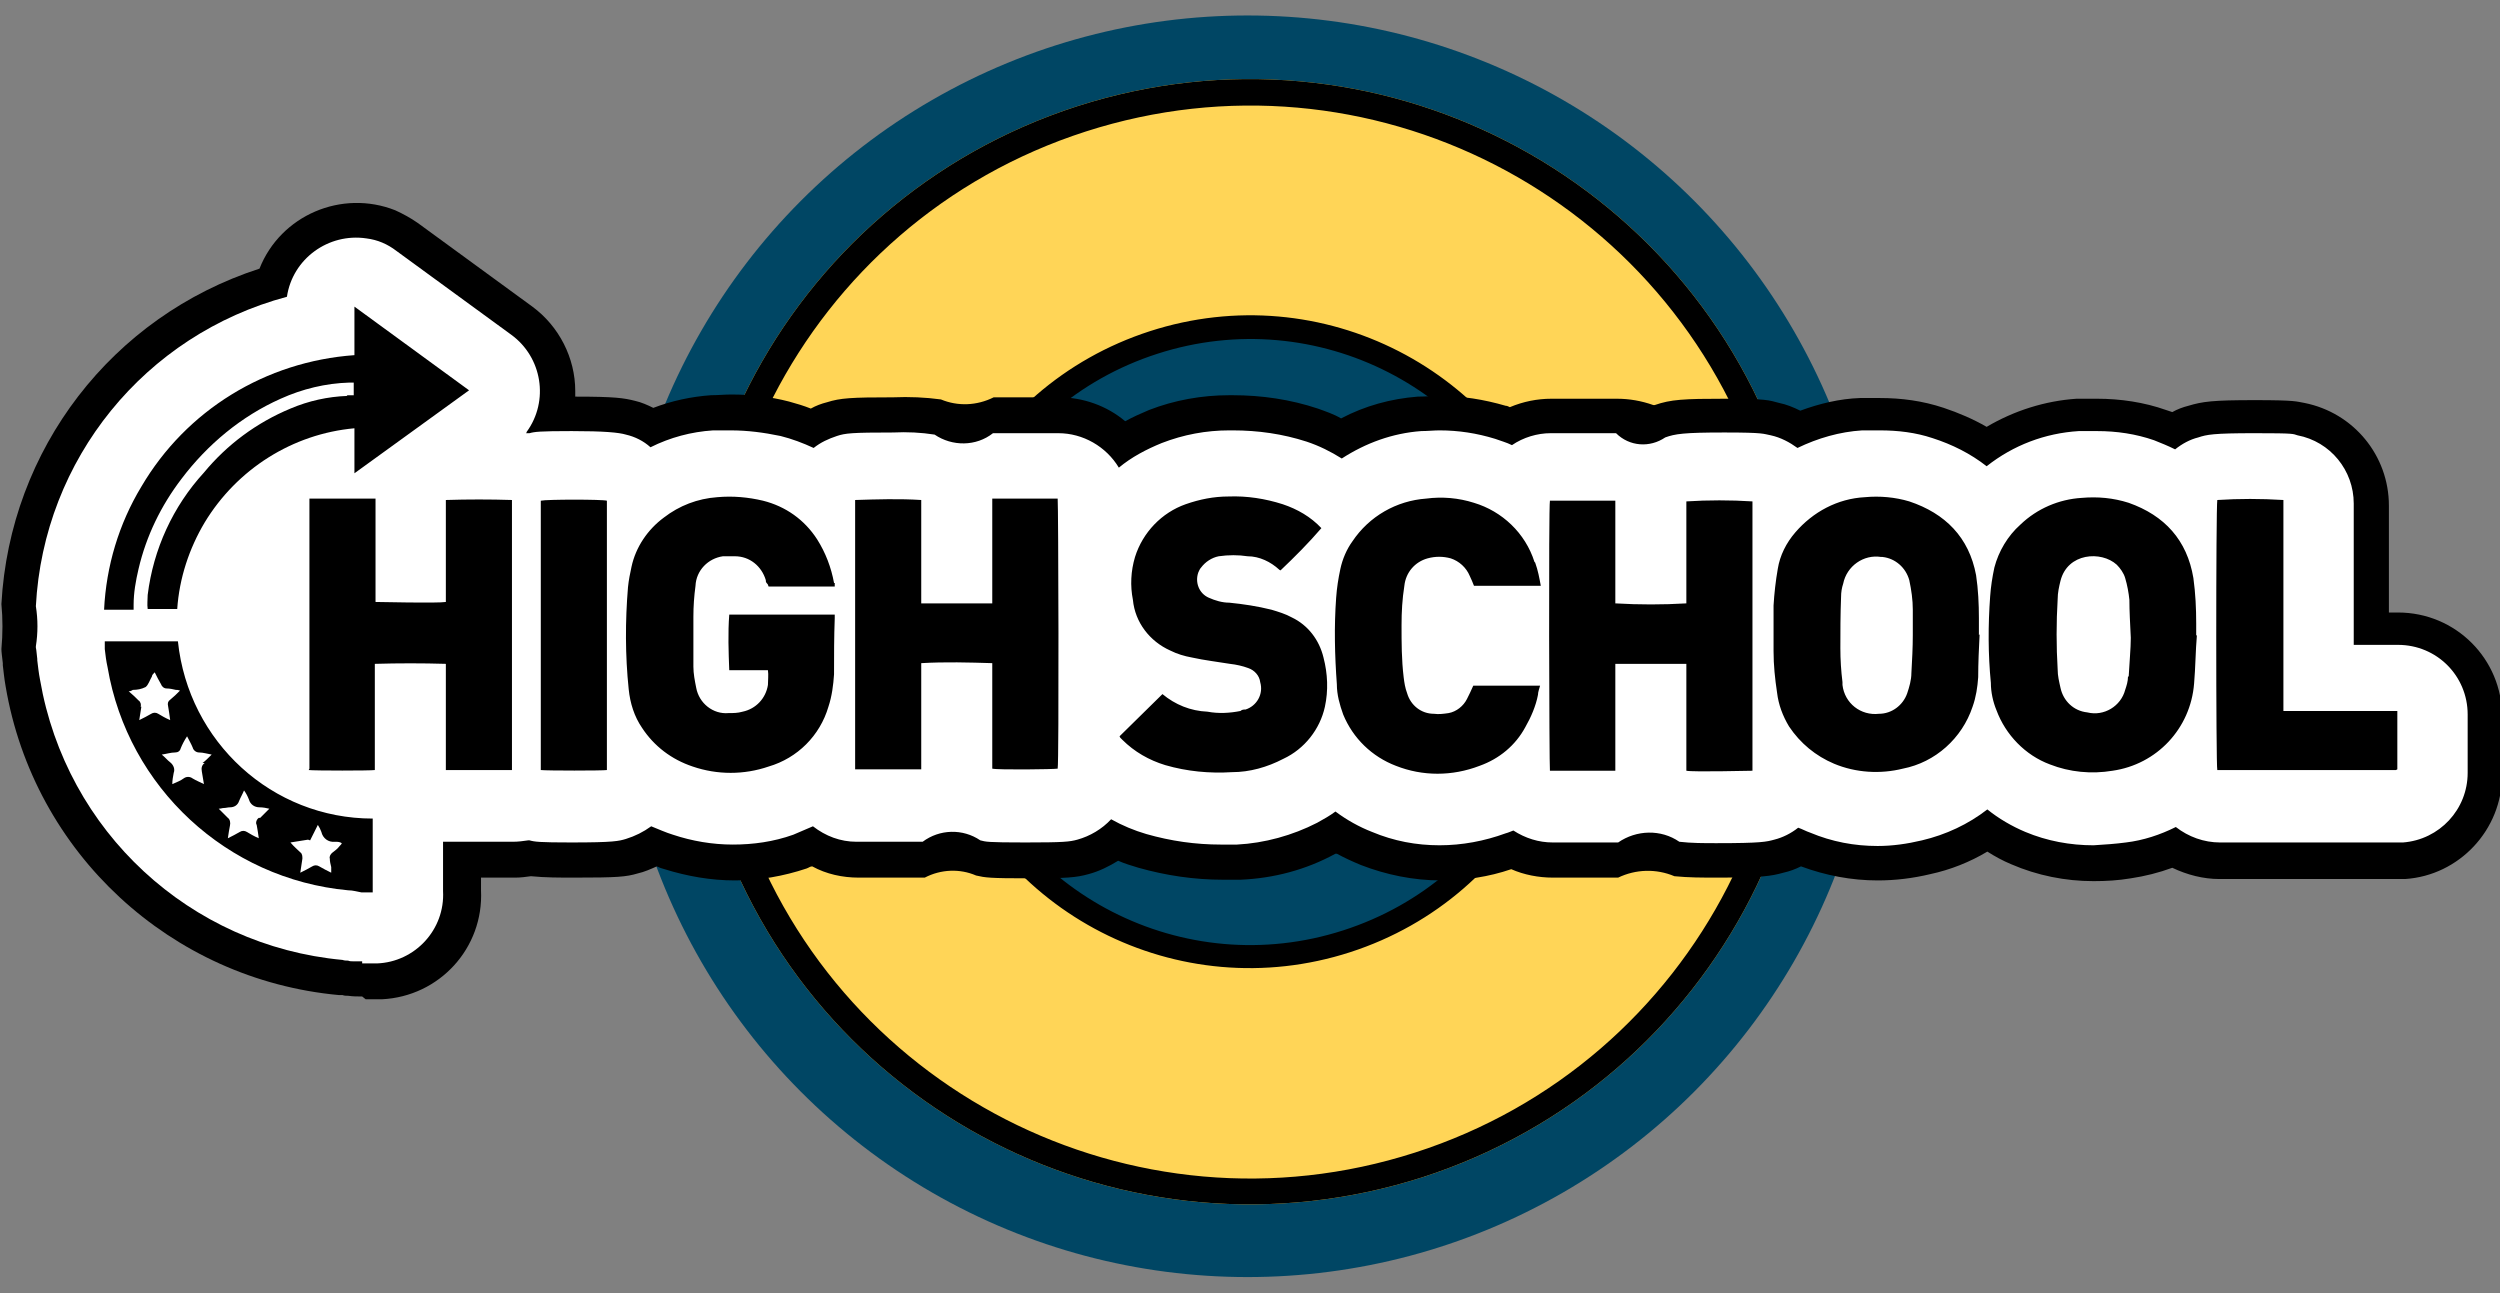
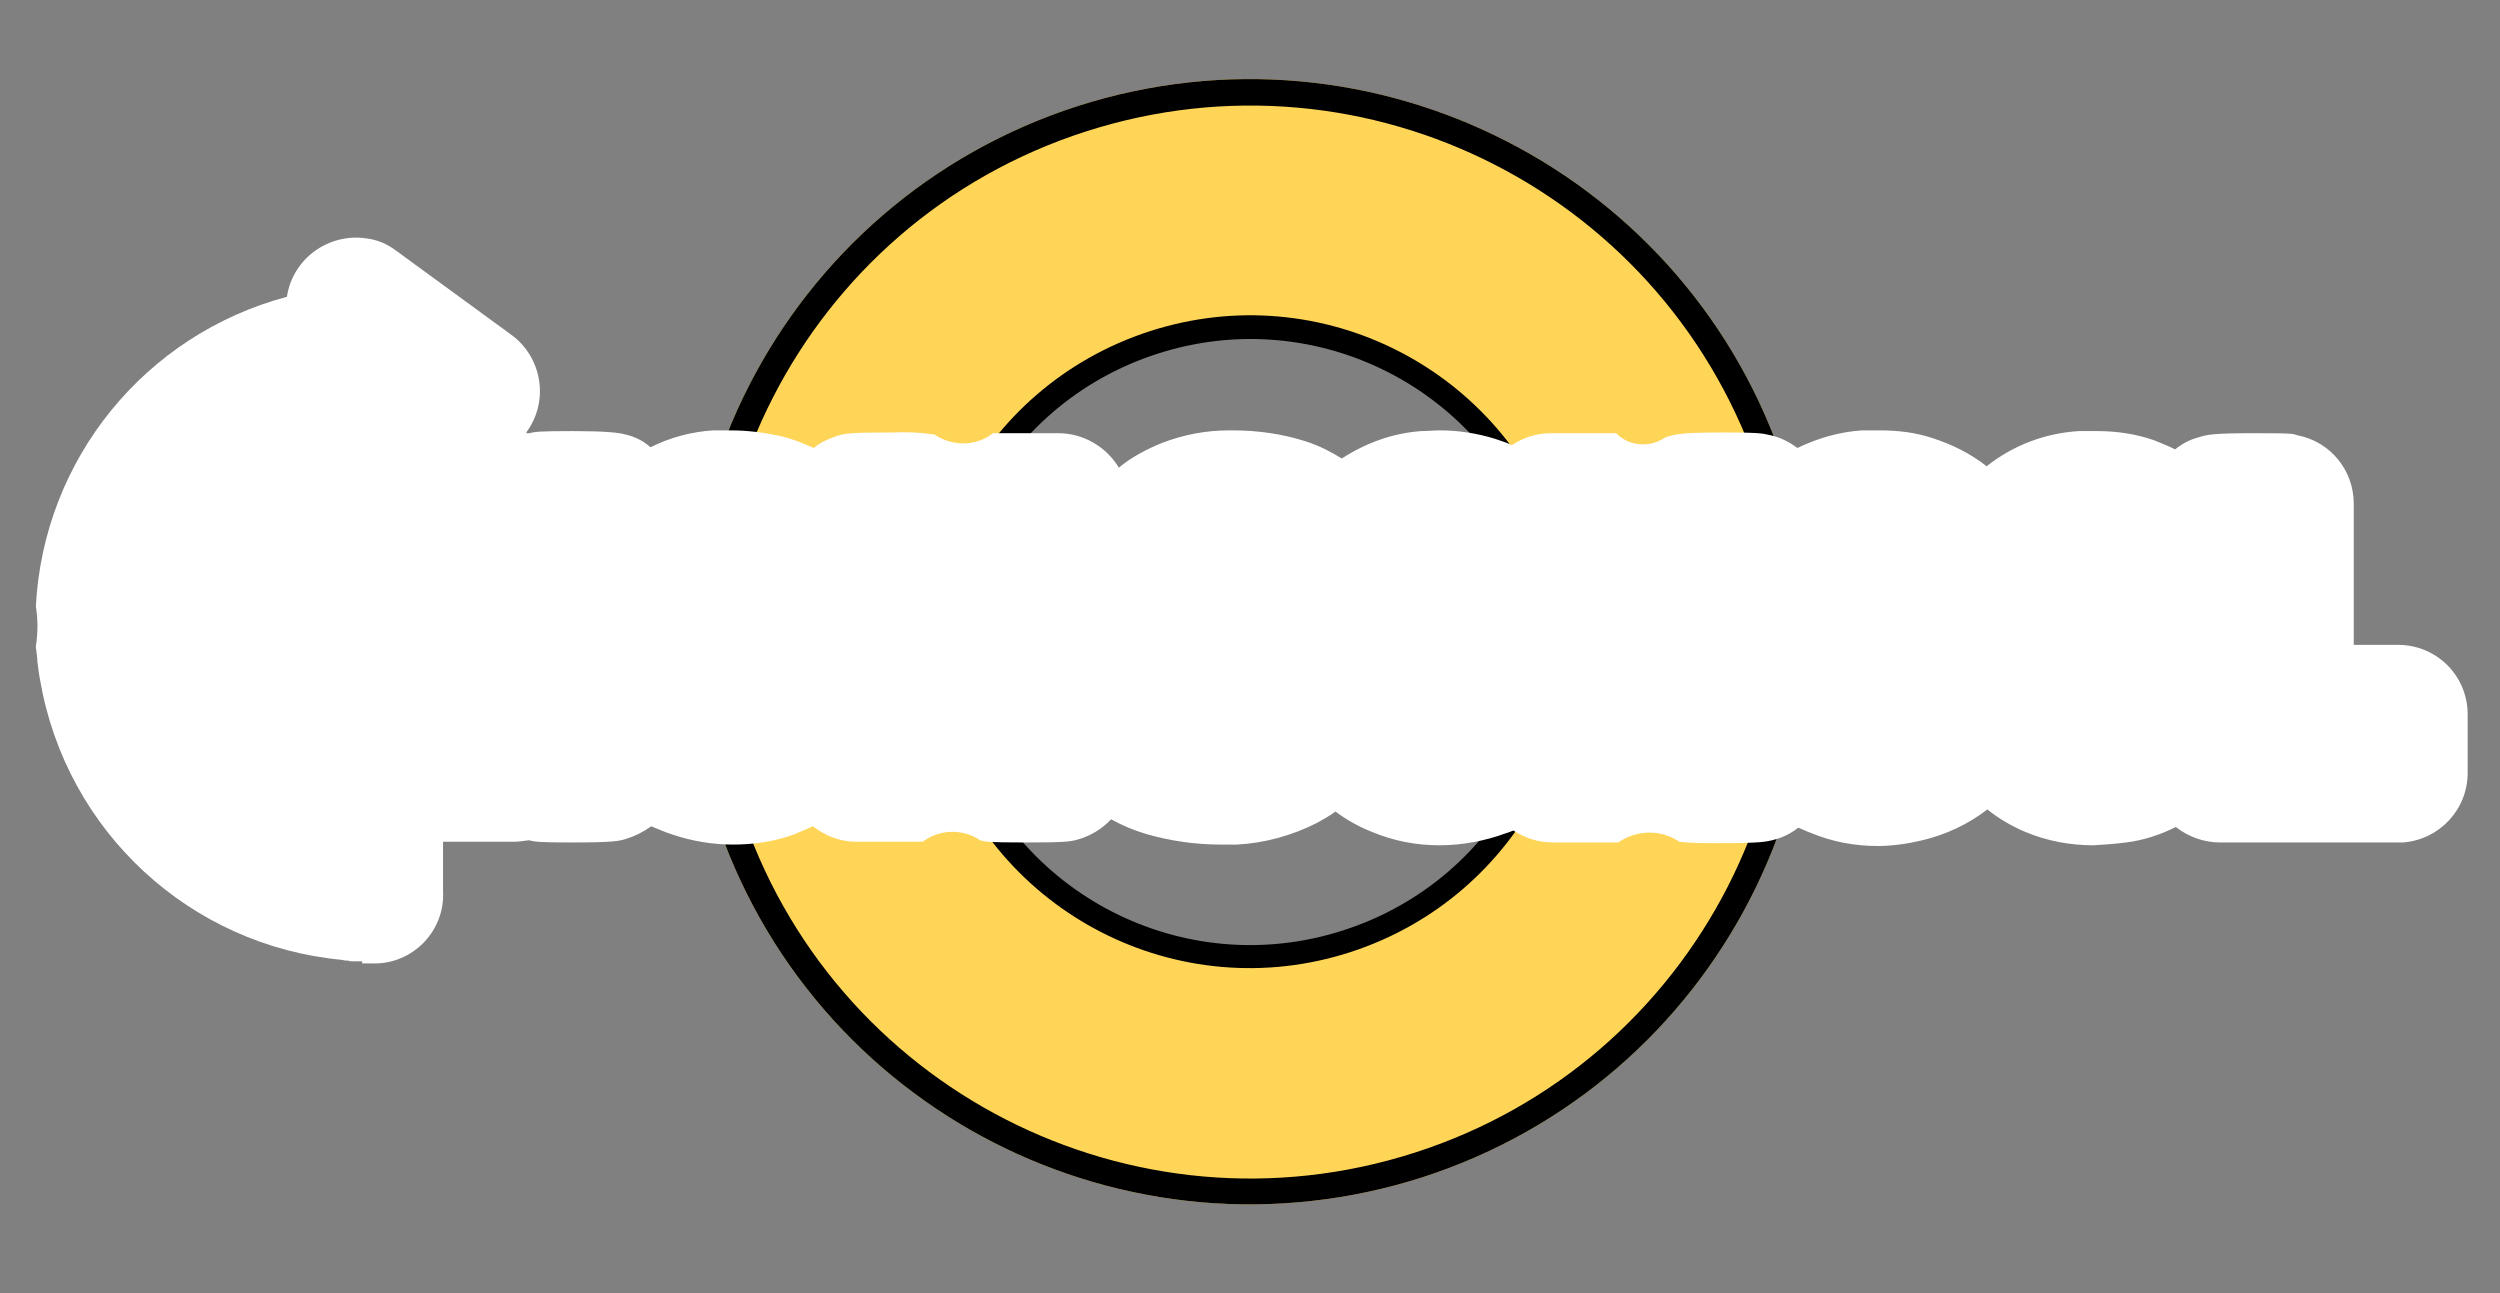
<svg xmlns="http://www.w3.org/2000/svg" id="Layer_1" data-name="Layer 1" width="355.5" height="183.9" version="1.1" viewBox="0 0 355.5 183.9">
  <rect x="0" y="0" width="355.5" height="183.9" fill="#808080" stroke="none" />
  <defs>
    <style>
      .cls-1 {
        fill: #000;
      }

      .cls-1, .cls-2, .cls-3, .cls-4 {
        stroke-width: 0px;
      }

      .cls-2 {
        fill: #ffd557;
      }

      .cls-3 {
        fill: #004664;
      }

      .cls-4 {
        fill: #fff;
      }
    </style>
  </defs>
  <g id="Group_31" data-name="Group 31">
-     <circle id="Ellipse_262" data-name="Ellipse 262" class="cls-3" cx="177.4" cy="91.9" r="89.7" />
    <path id="Path_81" data-name="Path 81" class="cls-2" d="M253.9,66.7C240.3,24.7,195.3,1.6,153.2,15.1c-42.1,13.6-65.1,58.6-51.6,100.7,13.6,42.1,58.6,65.1,100.7,51.6,0,0,0,0,0,0,42-13.6,65.1-58.6,51.6-100.7ZM135.7,104.8c-7.5-23.2,5.3-48.1,28.5-55.6s48.1,5.3,55.6,28.5c7.5,23.2-5.3,48.1-28.5,55.6-23.2,7.5-48.1-5.3-55.6-28.5,0,0,0,0,0,0Z" />
    <path id="Path_82" data-name="Path 82" class="cls-1" d="M250.4,67.9c12.9,40.1-9.1,83.1-49.2,96s-83.1-9.1-96-49.2c-12.9-40.1,9.1-83.1,49.2-96,40.1-12.9,83,9.1,96,49.2M133.6,105.5c7.9,24.4,34,37.8,58.4,29.9,24.4-7.9,37.8-34,29.9-58.4-7.9-24.4-34-37.8-58.4-29.9,0,0,0,0,0,0-24.4,7.9-37.8,34-29.9,58.4M253.9,66.7C240.3,24.7,195.3,1.6,153.2,15.1c-42.1,13.6-65.1,58.6-51.6,100.7,13.6,42.1,58.6,65.1,100.7,51.6,0,0,0,0,0,0,42-13.6,65.1-58.6,51.6-100.7h0ZM136.8,104.5c-7.3-22.6,5.1-46.9,27.8-54.2,22.6-7.3,46.9,5.1,54.2,27.8s-5.1,46.9-27.8,54.2c-22.6,7.3-46.9-5.1-54.2-27.8,0,0,0,0,0,0Z" />
    <g id="Group_30" data-name="Group 30">
-       <path id="Path_83" data-name="Path 83" class="cls-1" d="M51.5,141.7c-.7,0-1.3,0-2-.1-.3,0-.5,0-.8-.1h-.2c-.1,0-.2,0-.3,0-23.9-2.2-43.4-20.2-47.4-43.9-.2-1.1-.3-2.2-.4-3v-.3c-.1-.9-.2-1.6-.2-2h0c.2-2.2.2-4.3,0-6.4,1.2-22,15.7-40.9,36.7-47.7,3-7.6,11.7-11.3,19.3-8.3,1.1.5,2.2,1.1,3.2,1.8l16.3,11.9c3.8,2.8,6.1,7.3,6.1,12,0,.3,0,.5,0,.8,5.7,0,6.9.2,8.5.6.9.2,1.8.6,2.6,1,2.6-1,5.4-1.6,8.2-1.8,1,0,1.9-.1,2.9-.1,2.8,0,5.5.3,8.2,1,1.1.3,2.1.6,3.1,1,.7-.4,1.5-.7,2.3-.9,1.9-.6,3.4-.7,9.4-.7,2.3-.1,4.6,0,6.8.3,2.4,1,5.1.9,7.5-.3h9.3c3.4,0,6.8,1.2,9.4,3.4,1.1-.6,2.2-1.1,3.4-1.6,3.6-1.4,7.5-2.1,11.4-2.1h.5c4.1,0,8.2.6,12.1,1.9,1.1.4,2.3.8,3.3,1.4,3.4-1.8,7.1-2.8,10.9-3.1,1,0,2.1-.1,3.1-.1,3.2,0,6.3.5,9.4,1.4.2,0,.4.1.6.2,1.9-.8,3.9-1.2,5.9-1.2h9.3c1.8,0,3.5.3,5.2.9,0,0,.1,0,.2,0,2.3-.8,4.1-.9,10-.9s6.2.2,7.7.6c1,.2,2,.6,3,1.1,2.7-1,5.6-1.7,8.5-1.8,1,0,1.9,0,2.8,0,3.1,0,6.1.4,9.1,1.4,2.1.7,4.2,1.6,6.1,2.7,3.9-2.3,8.3-3.7,12.8-4,1,0,2,0,2.9,0,3.3,0,6.7.5,9.8,1.6.3.1.6.2.9.3.7-.4,1.5-.7,2.3-.9,2-.6,3.4-.8,9.4-.8s5.9.2,7.1.4c7,1.4,12,7.5,12,14.6v15.2h1.3c8.2,0,14.8,6.6,14.8,14.8v8.3c0,7.8-6.1,14.3-13.8,14.8h0c-.3,0-1,0-1.8,0h-24.6c-2.3,0-4.6-.6-6.7-1.6-1.9.7-3.9,1.2-5.9,1.5-1.8.3-3.5.4-5.3.4-4,0-8-.8-11.7-2.4-1.2-.5-2.3-1.1-3.4-1.8-2.5,1.5-5.3,2.6-8.1,3.2-2.5.6-5,.9-7.5.9-3.7,0-7.4-.7-10.9-2-.8.4-1.6.7-2.5.9-1.8.5-3.1.7-9.5.7-2,0-4,0-6-.2-2.6-1.1-5.5-1-8,.2h-9.3c-2,0-4.1-.4-5.9-1.2-3.2,1.1-6.6,1.6-10,1.6-3.9,0-7.8-.8-11.4-2.2-1.2-.5-2.3-1-3.4-1.6h-.2c-4.2,2.3-8.8,3.5-13.5,3.7-.8,0-1.7,0-2.5,0-4.1,0-8.1-.6-12-1.7-1-.3-2-.6-2.9-1-1.3.8-2.7,1.5-4.2,1.9-1.8.5-3.1.6-8.6.6s-6.1-.1-7.4-.4c-2.3-1-5-.9-7.3.3h-9.4c-2.3,0-4.6-.5-6.6-1.6-.3,0-.5.2-.8.3-3.3,1.1-6.7,1.7-10.2,1.7-3.4,0-6.8-.6-10-1.6-.4-.1-.7-.2-1.1-.4-.9.4-1.8.8-2.7,1-1.7.5-2.9.6-9.1.6-2,0-4.1,0-6.1-.2-.7.1-1.5.2-2.2.2h-4.9v1.8c.4,8.2-5.9,15.1-14.1,15.5-.2,0-.5,0-.7,0h-1.6Z" />
      <path id="Path_84" data-name="Path 84" class="cls-4" d="M51.5,136.7c-.4,0-.9,0-1.3,0-.2,0-.5,0-.7-.1-.3,0-.5,0-.8-.1-21.7-2-39.3-18.3-43-39.8-.2-1-.3-2-.4-2.8v-.2c-.1-.7-.1-1.2-.2-1.6v-.2c.3-1.9.3-3.8,0-5.7,1.1-20.9,15.5-38.6,35.7-44,.8-5.4,5.9-9.1,11.3-8.3,1.6.2,3,.8,4.3,1.8l16.3,11.9c4.4,3.2,5.4,9.4,2.2,13.8,0,0,0,.1-.1.2,0,0,.2,0,.3,0h.2c.7-.2,1.4-.3,6-.3s6.7.2,7.7.5c1.3.3,2.5.9,3.5,1.8,2.8-1.4,5.8-2.2,8.9-2.4.8,0,1.7,0,2.5,0,2.4,0,4.7.3,7.1.8,1.6.4,3.2,1,4.7,1.7,1-.8,2.1-1.3,3.3-1.7,1.2-.4,2.1-.5,8-.5,2-.1,4,0,5.9.3,2.5,1.7,5.9,1.7,8.3-.2h9.3c3.5,0,6.8,1.9,8.6,4.9,1.8-1.5,3.9-2.6,6.1-3.5,3.1-1.2,6.3-1.8,9.6-1.8h.5c3.6,0,7.1.5,10.5,1.6,1.8.6,3.4,1.4,5,2.4,3.4-2.2,7.2-3.6,11.3-3.9.9,0,1.8-.1,2.6-.1,2.7,0,5.3.4,7.9,1.2.8.3,1.6.5,2.4.9,1.6-1.1,3.6-1.7,5.5-1.7h9.3c1.9,1.9,4.8,2.1,7,.6,1.4-.5,2.6-.7,8.4-.7s5.5.2,6.6.4c1.4.3,2.7,1,3.8,1.8,2.9-1.4,6-2.3,9.2-2.5.9,0,1.7,0,2.5,0,2.6,0,5.1.3,7.5,1.1,2.8.9,5.4,2.2,7.7,4,3.8-3,8.3-4.7,13.1-5,.9,0,1.8,0,2.6,0,2.8,0,5.5.4,8.1,1.3,1,.4,2,.8,3,1.3,1-.8,2.1-1.4,3.3-1.7,1.2-.4,2.1-.6,8-.6s5.4.1,6.1.3c4.7.9,8,5,8,9.7v20.1h6.3c5.5,0,9.9,4.4,9.9,9.9h0v8.3c0,5.2-4,9.5-9.2,9.9h0c-.3,0-.8,0-1.4,0h-24.6c-2.3,0-4.5-.8-6.3-2.2-2.2,1.1-4.6,1.9-7.1,2.2-1.5.2-3,.3-4.6.4h0c-3.3,0-6.6-.6-9.7-1.9-1.9-.8-3.8-1.9-5.4-3.2-2.7,2.1-5.9,3.6-9.3,4.4-2.1.5-4.2.8-6.3.8-3.3,0-6.5-.6-9.6-1.9-.6-.2-1.1-.5-1.7-.7-1,.8-2.2,1.4-3.4,1.7-1.1.3-1.8.5-8.2.5-1.8,0-3.6,0-5.3-.2-2.6-1.8-6.1-1.7-8.7.1h-9.3c-2,0-3.9-.6-5.6-1.7-.3.1-.7.3-1.1.4-3,1.1-6.2,1.7-9.4,1.7-3.3,0-6.5-.6-9.6-1.9-1.8-.7-3.6-1.7-5.2-2.9-.8.6-1.7,1.1-2.6,1.6-3.5,1.8-7.5,2.9-11.4,3.1-.8,0-1.5,0-2.3,0h0c-3.6,0-7.1-.5-10.6-1.5-1.7-.5-3.4-1.2-5-2.1-1.3,1.4-3,2.4-4.8,2.9-1.1.3-1.9.4-7.4.4s-5.6-.1-6.4-.3c-2.5-1.7-5.8-1.6-8.2.2h-9.4c-2.3,0-4.4-.8-6.2-2.2-.9.4-1.9.8-2.8,1.2-2.8,1-5.7,1.4-8.6,1.4-2.9,0-5.8-.5-8.5-1.4-1-.3-2.1-.8-3.1-1.2-1.1.8-2.3,1.4-3.6,1.8-1,.3-1.7.5-7.8.5h0c-4.5,0-5.2-.1-5.9-.3h-.2c-.7.1-1.4.2-2.2.2h-9.4c-.2,0-.3,0-.5,0v7c.3,5.5-4,10.1-9.4,10.3-.1,0-.3,0-.5,0h-1.6Z" />
-       <path id="Path_85" data-name="Path 85" class="cls-1" d="M340.7,109.5c-.3,0-.6,0-.8,0h-24.6c-.2-.5-.2-37.3,0-38.4,3.1-.2,6.2-.2,9.4,0v30h16.2v8.3ZM53,126.9c0-.2,0-.5,0-.7v-9c0-.2,0-.5,0-.8-14.3,0-26.2-10.9-27.7-25.2h-10.4c0,.4,0,.8,0,1.1.1.9.2,1.7.4,2.6,2.9,17.1,17,30.1,34.2,31.7.7,0,1.3.2,1.9.3h1.6ZM36.8,116.3c-.3.2-.5.7-.3,1,.1.6.2,1.1.3,1.9-.7-.3-1.2-.6-1.7-.9-.3-.2-.7-.2-1,0-.5.3-1.1.6-1.7.9.1-.7.2-1.3.3-1.8.1-.4,0-.9-.3-1.1-.4-.4-.8-.8-1.3-1.3.3,0,.5-.1.7-.1.3,0,.6-.1.9-.1.6,0,1.1-.3,1.3-.9.2-.5.5-1,.7-1.5.3.4.5.8.7,1.3.2.7.8,1.1,1.5,1.1.5,0,1,.1,1.4.2-.5.5-.9.9-1.3,1.3h0ZM20,100.5c.1-.3,0-.7-.3-.9-.4-.4-.8-.8-1.4-1.3.3,0,.4-.1.6-.2.6,0,1.2-.1,1.8-.4.4-.3.6-1,.9-1.5,0-.2.2-.4.4-.6.3.6.6,1.2.9,1.7.1.3.4.6.8.6.4,0,.9.1,1.3.2.2,0,.3,0,.6.1-.5.5-.9.9-1.4,1.3-.3.2-.4.5-.3.9.1.6.2,1.2.3,2-.7-.3-1.2-.6-1.7-.9-.3-.2-.7-.2-1,0-.5.3-1.1.6-1.7.9.1-.7.2-1.3.3-1.9h0ZM44.1,119.5l1.1-2.2c.2.3.4.7.5,1,.2.9,1,1.5,1.9,1.4.4,0,.7,0,1,.2,0,.1-.2.3-.3.4-.3.4-.7.7-1.1,1-.2.2-.4.5-.3.8,0,.4.1.8.2,1.2,0,.2,0,.5,0,.8-.6-.3-1.2-.6-1.7-.9-.3-.2-.7-.2-1,0-.5.3-1.1.6-1.7.9.1-.7.2-1.4.3-2,0-.3,0-.7-.3-.9-.4-.4-.9-.8-1.4-1.4l2.5-.4ZM29.1,108.5c-.4.3-.5.7-.4,1.2.1.6.2,1.2.3,1.8-.6-.3-1.1-.5-1.6-.8-.4-.3-.9-.3-1.3,0-.4.3-.9.5-1.6.8,0-.5.1-1.1.2-1.6.2-.5,0-1.1-.5-1.5-.4-.3-.7-.7-1.2-1.1.7-.1,1.3-.3,1.9-.3.4,0,.7-.2.8-.6.2-.5.5-1.1.9-1.7.3.6.6,1.1.8,1.6.1.4.5.7.9.7.6,0,1.2.2,1.8.3-.5.5-.9.9-1.3,1.2h0ZM141.1,85.8h-10.1v-14.7c-3.1-.2-6.3-.1-9.4,0v38.3h9.4v-10.1c0-1.7,0-3.4,0-5,3.4-.2,6.8-.1,10.1,0v15c.8.2,8.8.1,9.3,0,.2-.9.1-37.8,0-38.4h-9.3v14.7ZM43.9,109.5c.8.1,8.8.1,9.4,0v-10.1c0-.8,0-1.7,0-2.5s0-1.7,0-2.5c3.4-.1,6.7-.1,10.1,0v15.1h9.4v-38.4c-3.1-.1-6.3-.1-9.4,0v4.8c0,1.6,0,3.3,0,4.9,0,1.6,0,3.2,0,4.8-1.1.2-9.5,0-10,0v-9.8c0-.8,0-1.6,0-2.4s0-1.6,0-2.5h-9.4v38.4ZM239.8,71.2v14.6c-3.4.2-6.7.2-10.1,0v-9.8c0-.8,0-1.6,0-2.4,0-.8,0-1.6,0-2.4h-9.3c-.2.8-.1,37.9,0,38.4h9.3v-15.2h10.1v15.2c1,.2,8.9,0,9.4,0v-38.3c-3.1-.2-6.3-.2-9.4,0h0ZM118.6,82.9c-.4-2.2-1.2-4.3-2.4-6.2-1.8-2.8-4.5-4.7-7.7-5.5-2.1-.5-4.3-.7-6.5-.5-2.8.2-5.4,1.2-7.6,2.9-2.3,1.7-4,4.2-4.6,7-.2.9-.4,1.9-.5,2.9-.4,4.8-.4,9.7.1,14.5.2,2,.8,3.9,1.9,5.5,1.7,2.6,4.2,4.5,7.2,5.5,3.5,1.2,7.3,1.2,10.8,0,4.1-1.2,7.3-4.4,8.5-8.5.5-1.5.7-3.1.8-4.6,0-2.7,0-5.3.1-8,0-.2,0-.3,0-.5h-15c-.2,2.6-.1,5.3,0,7.9h5.5c.1.7,0,1.4,0,2.1-.3,1.9-1.7,3.4-3.6,3.8-.7.2-1.3.2-2,.2-2.2.2-4.2-1.4-4.6-3.6-.2-1-.4-2-.4-3,0-2.4,0-4.7,0-7.1,0-1.5.1-2.9.3-4.4.1-2.2,1.8-3.9,3.9-4.2.6,0,1.1,0,1.7,0,2.1,0,3.8,1.4,4.4,3.4,0,.2,0,.3.2.5s.1.3.2.4h9.4c0-.2,0-.4,0-.5h0ZM312.3,90.4c0-.6,0-1.1,0-1.7,0-2.2-.1-4.3-.4-6.5-.9-5.4-4.1-8.9-9.2-10.7-2.2-.7-4.4-.9-6.7-.7-3.2.2-6.3,1.5-8.7,3.8-1.8,1.6-3.1,3.8-3.7,6.1-.3,1.4-.5,2.7-.6,4.1-.3,4.1-.3,8.2.1,12.3,0,1.3.3,2.7.8,3.9,1.3,3.5,4.1,6.4,7.6,7.7,2.8,1.1,5.9,1.4,8.9.9,6.3-.9,11.1-6,11.6-12.4.2-2.3.2-4.6.4-6.9h0ZM302.6,96.2c0,.7-.2,1.3-.4,1.9-.6,2.3-3,3.8-5.4,3.2-1.9-.2-3.4-1.6-3.8-3.5-.2-.9-.4-1.7-.4-2.6-.2-3.3-.2-6.7,0-10,0-.9.2-1.8.4-2.6,1-4,5.8-4.3,8-2.3.5.5,1,1.2,1.2,1.9.3,1,.5,2.1.6,3.1,0,1.6.1,3.3.2,5.4,0,1.5-.2,3.5-.3,5.5h0ZM281.4,90.3c0-.8,0-1.6,0-2.4,0-2-.1-4.1-.4-6.1-1-5.4-4.4-8.8-9.5-10.5-2-.6-4.2-.8-6.3-.6-3.9.2-7.4,2.1-9.9,5-1.3,1.5-2.2,3.3-2.5,5.2-.3,1.7-.5,3.5-.6,5.2,0,2.2,0,4.3,0,6.5,0,2,.2,3.9.5,5.9.2,1.7.8,3.3,1.7,4.8,1.6,2.4,3.8,4.2,6.4,5.3,3.1,1.3,6.6,1.5,9.8.7,4.6-.9,8.4-4.3,9.9-8.8.5-1.4.7-2.8.8-4.2,0-2,.1-4.1.2-6.1h0ZM271.8,95.7c0,1-.3,2-.6,2.9-.6,1.7-2.2,2.9-4,2.9-2.6.3-4.9-1.5-5.2-4.1,0-.1,0-.2,0-.4-.2-1.6-.3-3.2-.3-4.8,0-2.4,0-4.8.1-7.3,0-.7.1-1.3.3-1.9.5-2.5,2.9-4.2,5.4-3.8,0,0,.1,0,.2,0,1.8.2,3.3,1.5,3.8,3.3.3,1.4.5,2.8.5,4.2,0,1.2,0,2.4,0,3.6h0c0,1.8-.1,3.6-.2,5.4h0ZM159.3,104.9c0,0,.2.2.3.3,1.7,1.7,3.8,2.9,6.1,3.6,3.1.9,6.3,1.2,9.5,1,2.5,0,5-.7,7.3-1.9,3-1.4,5.2-4.2,5.9-7.4.5-2.3.4-4.7-.2-7-.6-2.5-2.2-4.6-4.5-5.7-.9-.5-1.9-.8-2.9-1.1-2-.5-4-.8-6-1-1,0-2-.3-2.9-.7-1.4-.6-2-2.2-1.5-3.6.1-.2.2-.5.4-.7.6-.8,1.5-1.4,2.5-1.6,1.4-.2,2.8-.2,4.1,0,1.7,0,3.3.8,4.5,1.9,0,0,.1.1.2.1,2-1.9,4-3.9,5.8-6-1.5-1.6-3.4-2.7-5.5-3.4-2.5-.8-5.1-1.2-7.7-1.1-2.1,0-4.1.4-6.1,1.1-3.4,1.2-6.1,4-7.2,7.5-.6,2-.7,4.1-.3,6.1.3,3.2,2.4,5.9,5.3,7.2,1,.5,2,.8,3.1,1,1.8.4,3.6.6,5.4.9.9.1,1.8.3,2.6.6.9.3,1.6,1.1,1.7,2,.5,1.7-.5,3.4-2.1,3.9,0,0-.1,0-.2,0-.2,0-.4.1-.5.2-1.5.3-3.1.4-4.7.1-2.4-.1-4.6-1-6.4-2.5l-6.1,6ZM218.2,79.9c-1.3-4.1-4.6-7.2-8.6-8.4-2.2-.7-4.5-.9-6.8-.6-4.2.3-8.1,2.5-10.5,6.1-.8,1.1-1.4,2.5-1.7,3.9-.3,1.4-.5,2.7-.6,4.1-.3,4.1-.2,8.2.1,12.3,0,1.5.4,2.9.9,4.3,1.4,3.4,4.1,6,7.5,7.3,3.8,1.5,8,1.5,11.9,0,2.8-1,5.1-2.9,6.5-5.5.8-1.4,1.5-3,1.8-4.6,0-.4.2-.9.3-1.3h-9.5c-.3.7-.6,1.3-.9,1.9-.5,1-1.5,1.8-2.6,2-.7.1-1.4.2-2.1.1-1.8,0-3.3-1.2-3.8-2.9-.3-.8-.4-1.5-.5-2.3-.3-2.5-.3-4.9-.3-7.4,0-1.9.1-3.7.4-5.6.2-1.9,1.5-3.4,3.3-3.9,1.1-.3,2.2-.3,3.3,0,1.2.4,2.2,1.3,2.7,2.5.2.4.4.9.6,1.4h9.5c-.2-1.1-.4-2.2-.8-3.3ZM49.4,56.3c-2.8.1-5.5.7-8.1,1.8-4.8,2-9,5.1-12.3,9.1-4.4,4.8-7.2,10.9-8,17.4,0,.7-.1,1.3,0,2h4.2c.3-4.4,1.7-8.6,3.9-12.3,4.6-7.6,12.5-12.6,21.3-13.4v6.4l16.3-11.8-16.3-11.9v2.4c0,.7,0,1.5,0,2.2s0,1.5,0,2.3c-12.6.9-23.9,7.8-30.3,18.7-3.2,5.3-5,11.3-5.3,17.5h4.2c0-.2,0-.4,0-.7,0-1.7.3-3.4.7-5.1,1.1-4.7,3.2-9,6.1-12.8,3.7-4.9,8.5-8.9,14.1-11.4,3.1-1.4,6.4-2.2,9.8-2.3.2,0,.4,0,.6,0v1.8c-.4,0-.7,0-1,0h0ZM76.9,109.5c.8.1,8.8.1,9.4,0v-38.3c-.6-.2-8.6-.2-9.4,0v38.3Z" />
    </g>
  </g>
</svg>